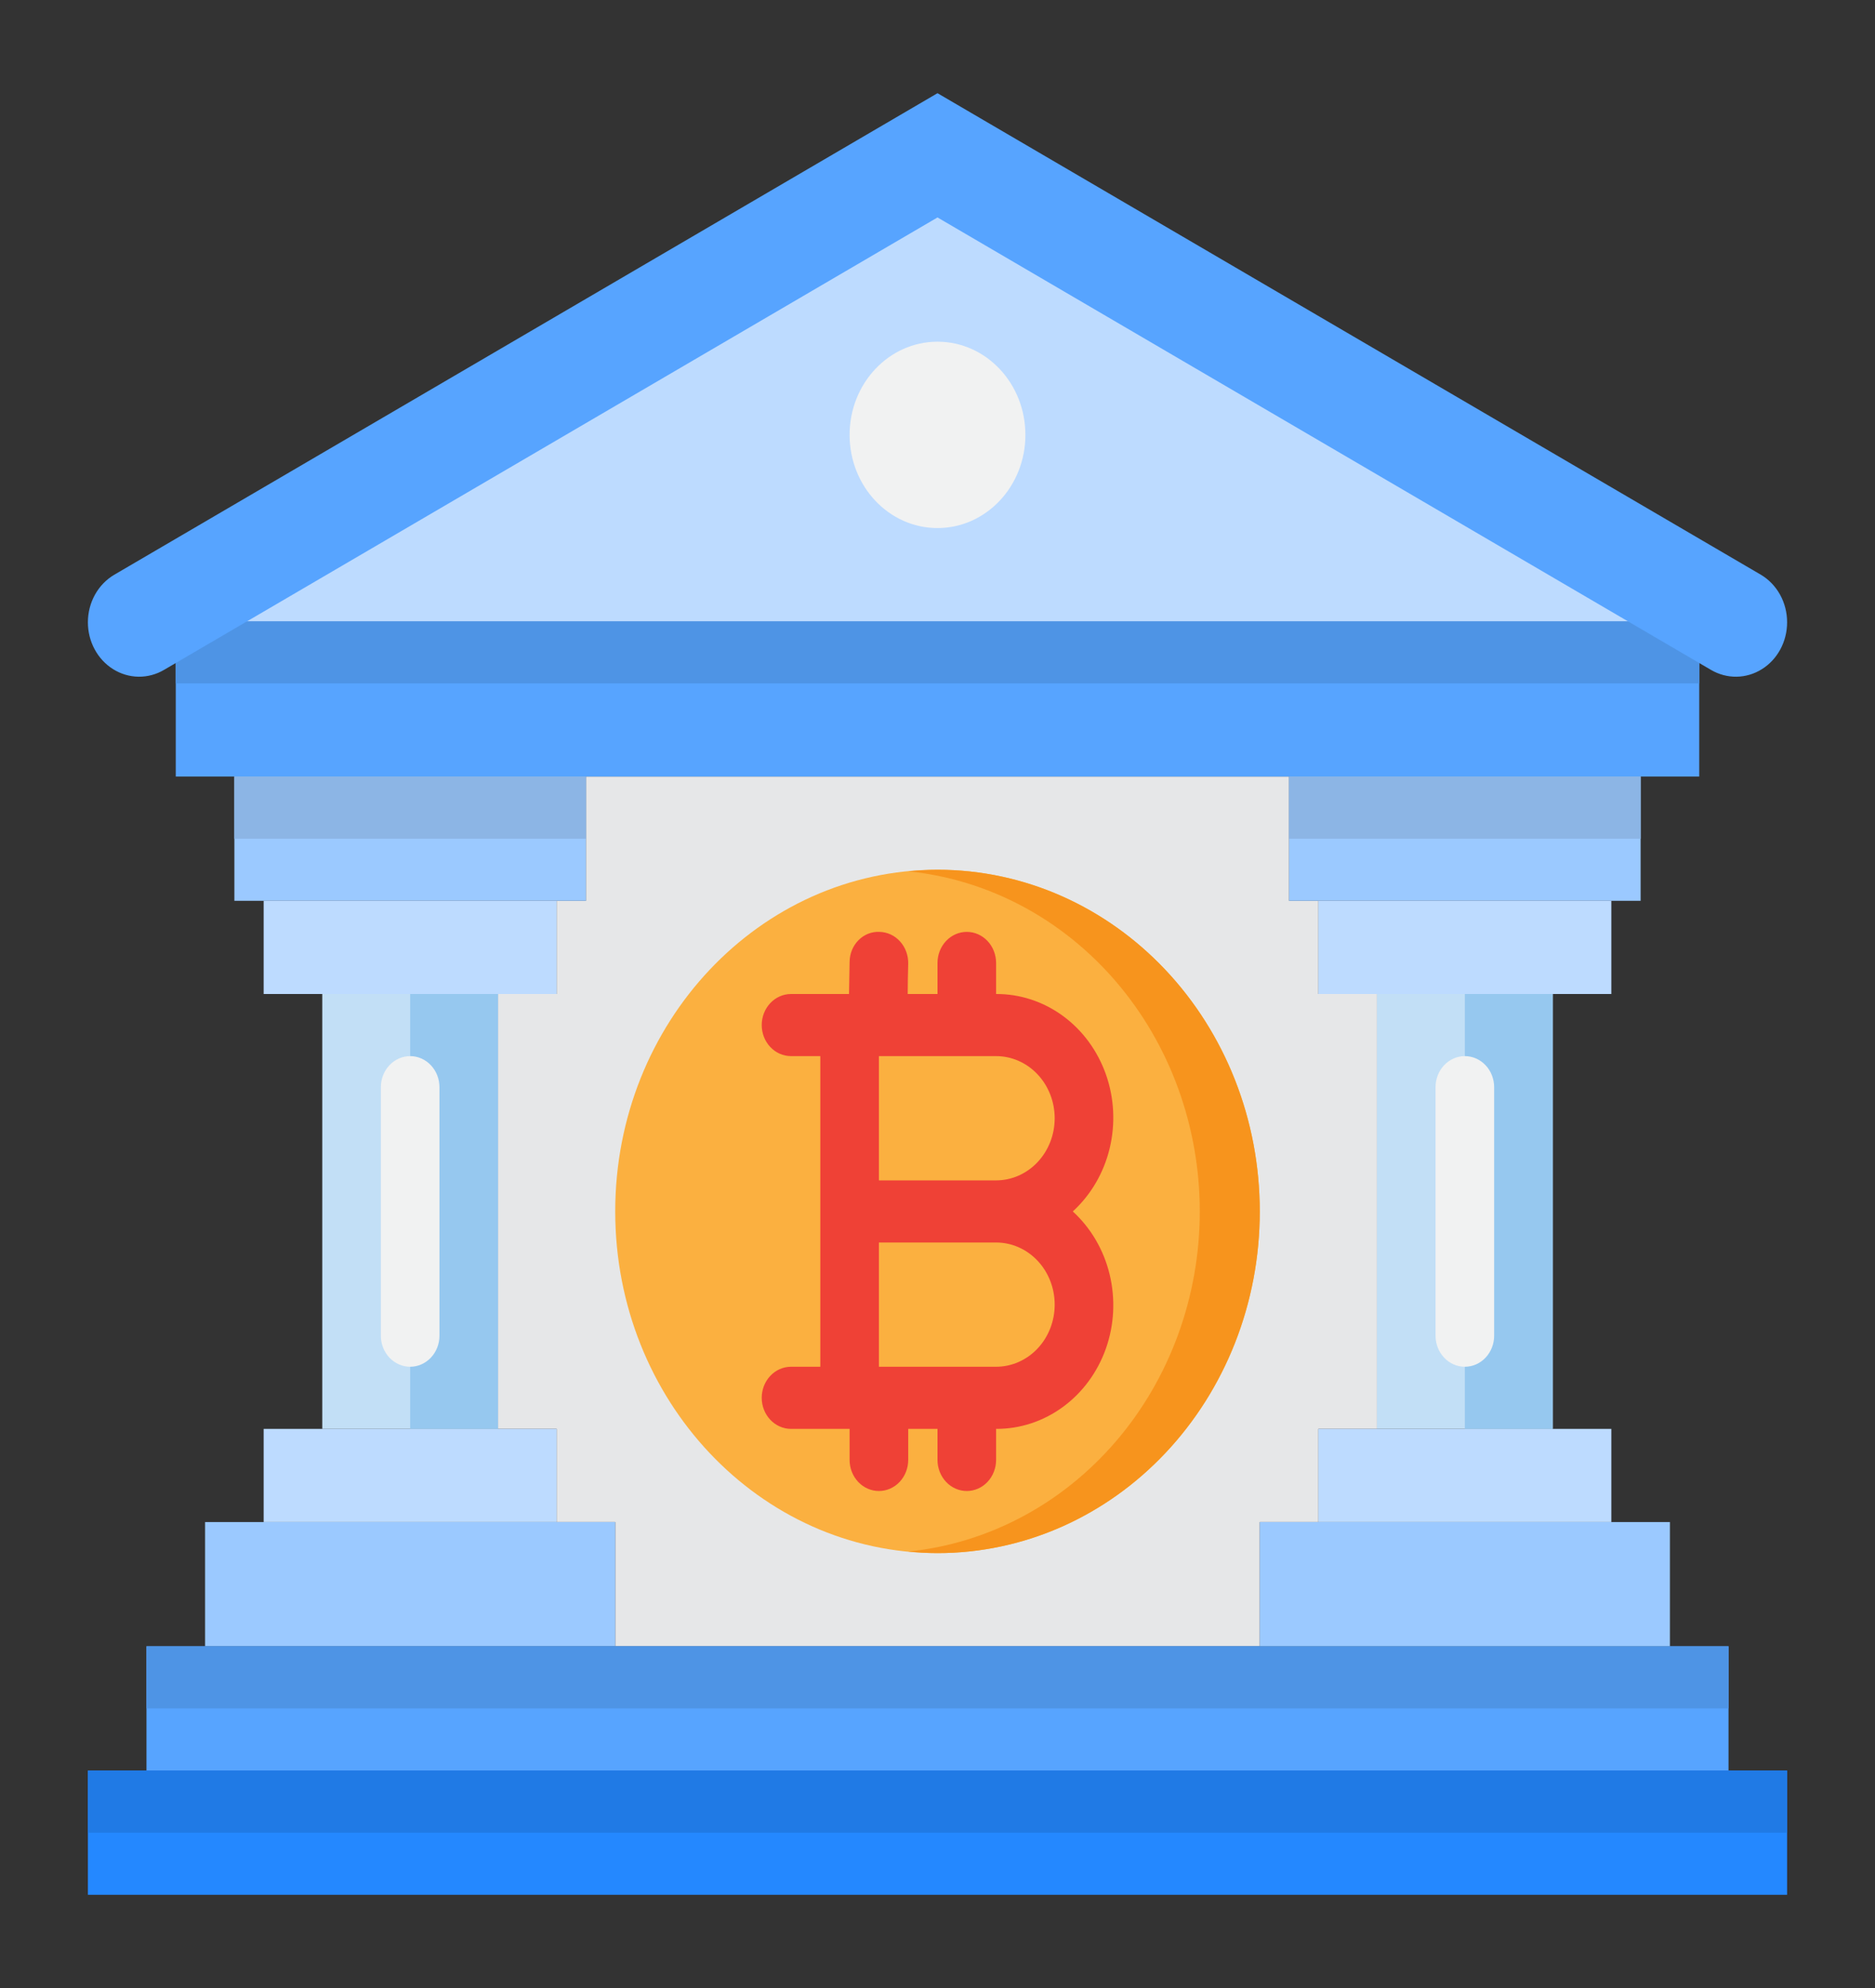
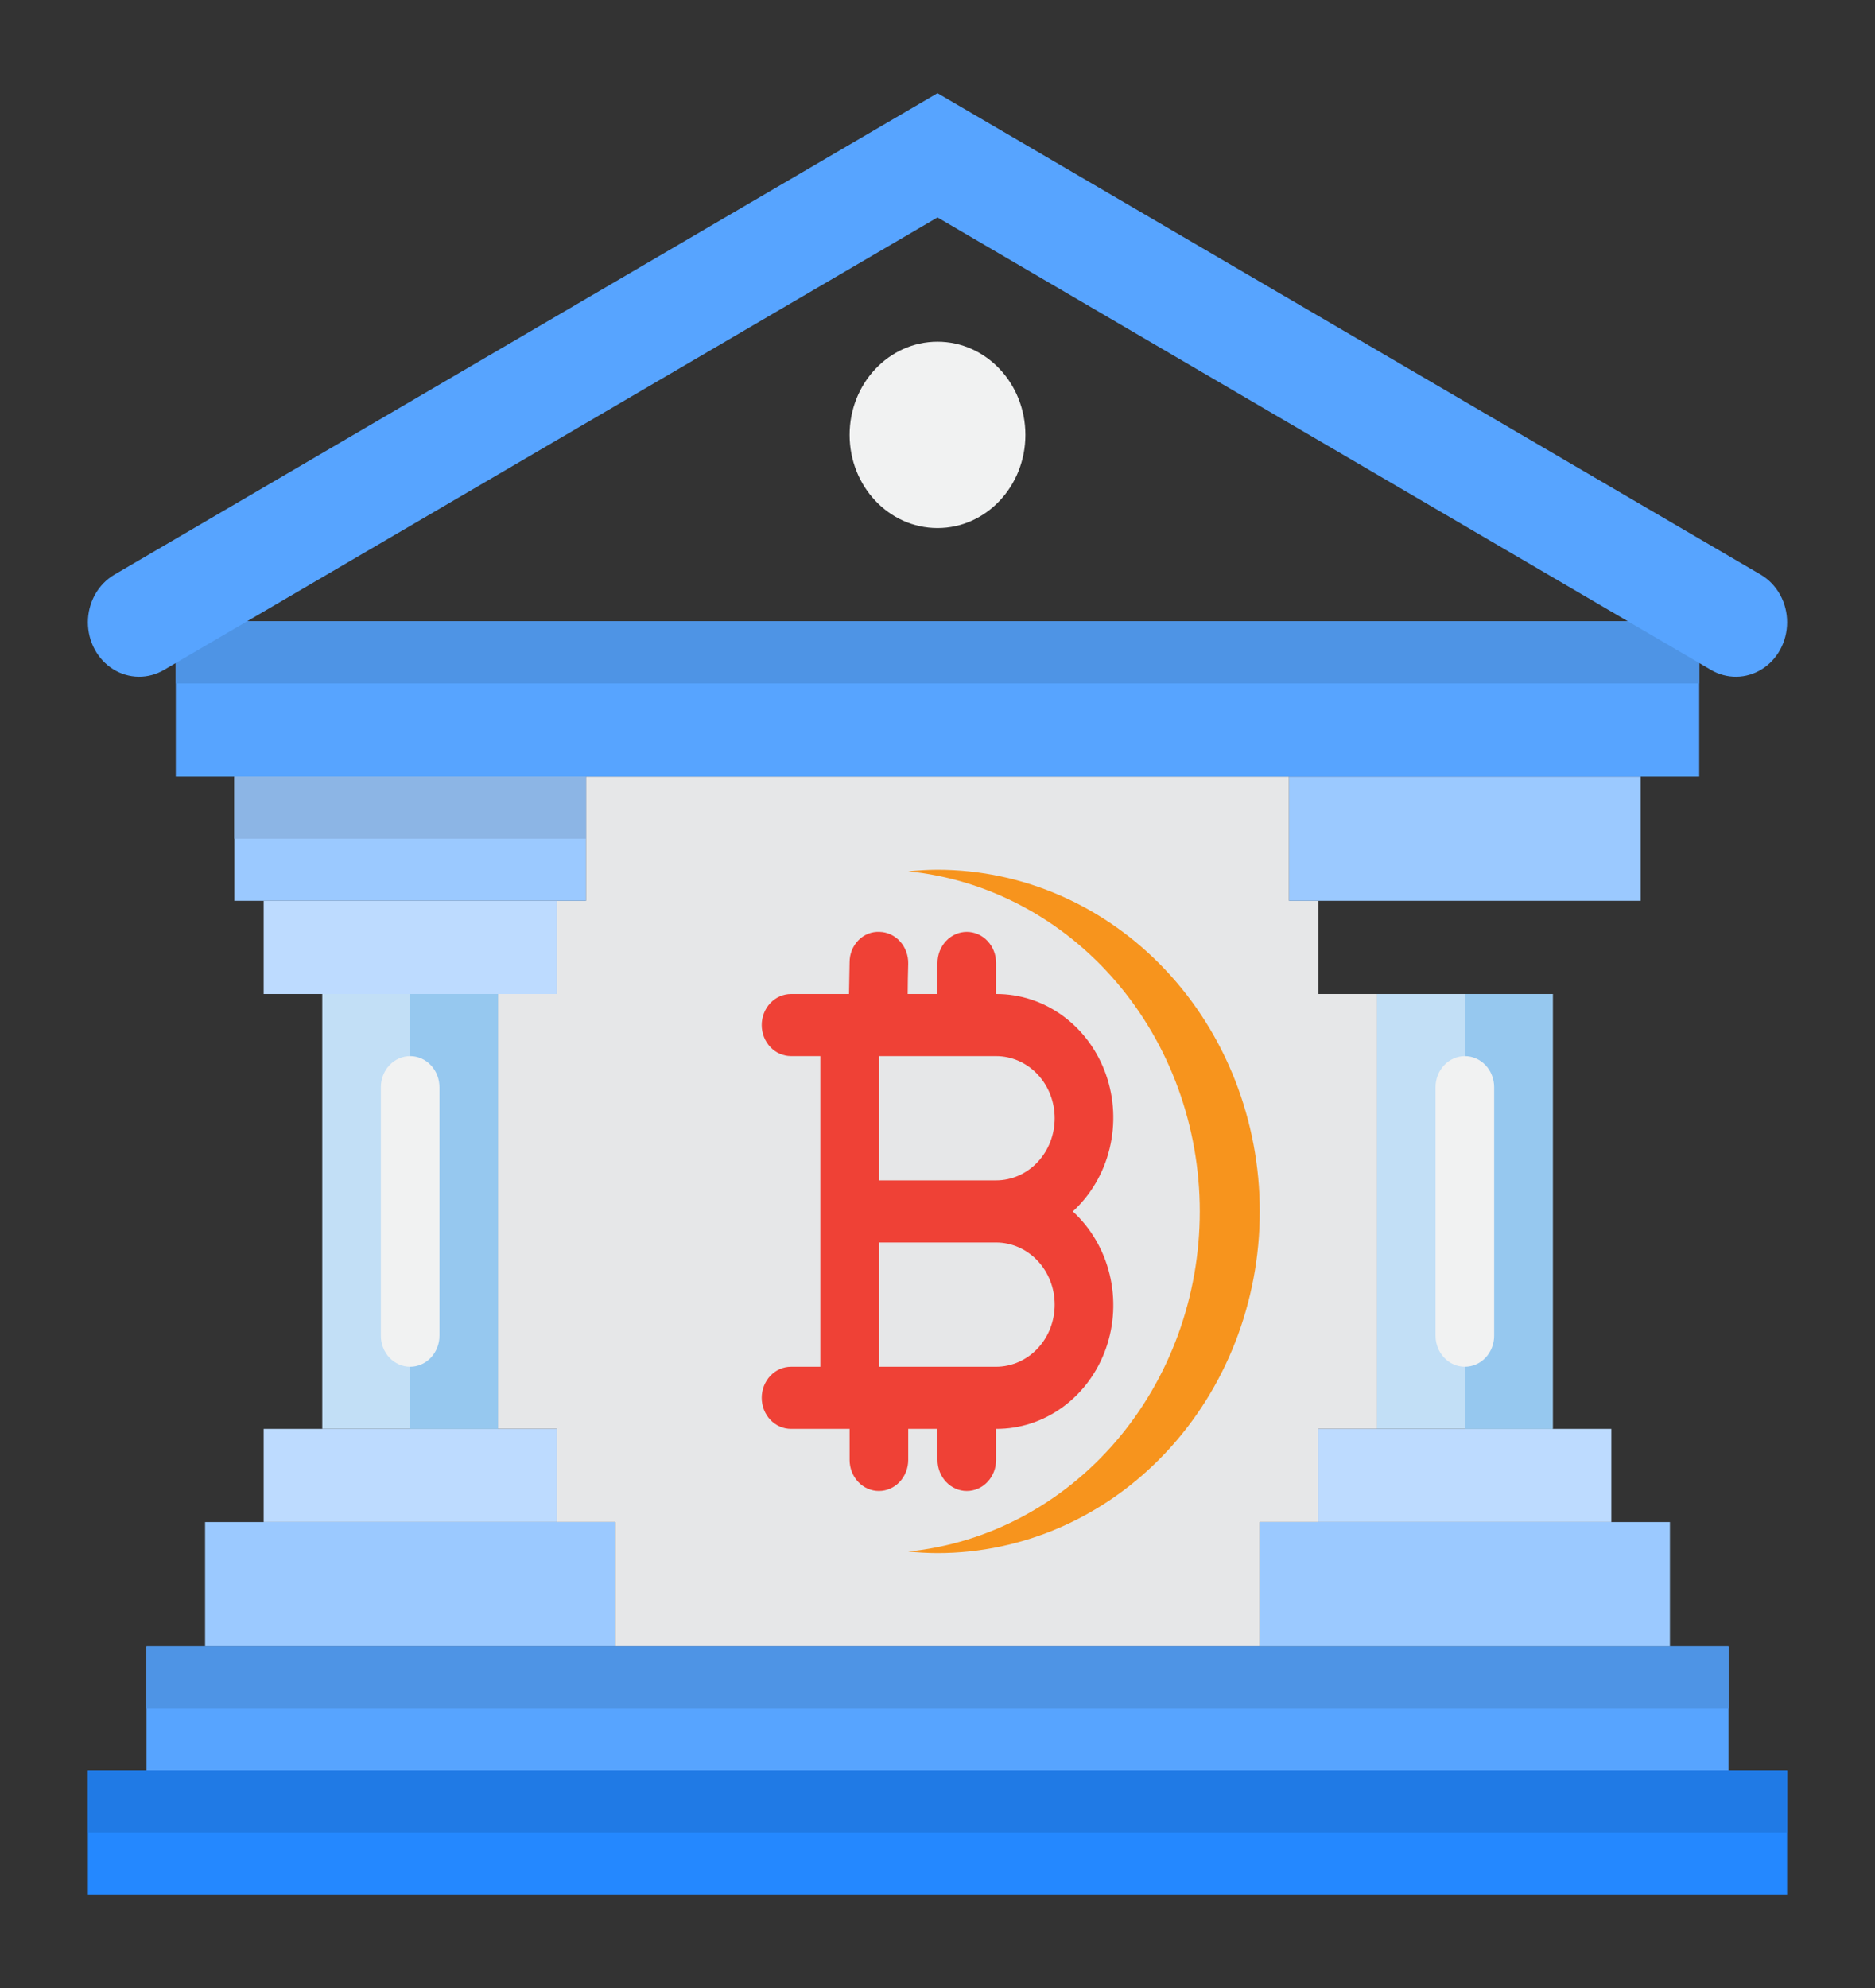
<svg xmlns="http://www.w3.org/2000/svg" width="100" height="106" viewBox="0 0 100 106" fill="none">
  <rect x="0" y="0" width="100" height="106" fill="#333333" stroke="none" />
  <path d="M73.438 53V76.188H70.312V81.156H67.188V87.781H32.812V81.156H29.688V76.188H26.562V53H29.688V48.031H31.25V41.406H68.75V48.031H70.312V53H73.438Z" fill="#E6E7E8" />
  <path d="M31.25 48.031V41.406H12.5V48.031H14.062H29.688H31.25Z" fill="#9BC9FF" />
  <path d="M29.688 53V48.031H14.062V53H17.188H26.562H29.688Z" fill="#BDDBFF" />
  <path d="M32.812 81.156H29.688H14.062H10.938V87.781H32.812V81.156Z" fill="#9BC9FF" />
  <path d="M29.688 76.188H26.562H17.188H14.062V81.156H29.688V76.188Z" fill="#BDDBFF" />
  <path d="M17.188 53H26.562V76.188H17.188V53Z" fill="#C2DFF6" />
  <path d="M92.188 87.781H89.062H67.188H32.812H10.938H7.812V94.406H92.188V87.781Z" fill="#57A4FF" />
  <path d="M7.812 94.406H4.688V101.031H95.312V94.406H92.188H7.812Z" fill="#2488FF" />
  <path d="M70.312 48.031H85.938H87.5V41.406H68.75V48.031H70.312Z" fill="#9BC9FF" />
-   <path d="M70.312 53H73.438H82.812H85.938V48.031H70.312V53Z" fill="#BDDBFF" />
+   <path d="M70.312 53H73.438H82.812H85.938H70.312V53Z" fill="#BDDBFF" />
  <path d="M67.188 81.156V87.781H89.062V81.156H85.938H70.312H67.188Z" fill="#9BC9FF" />
  <path d="M70.312 76.188V81.156H85.938V76.188H82.812H73.438H70.312Z" fill="#BDDBFF" />
  <path d="M73.438 53H82.812V76.188H73.438V53Z" fill="#C2DFF6" />
-   <path d="M50 82.812C59.492 82.812 67.188 74.656 67.188 64.594C67.188 54.532 59.492 46.375 50 46.375C40.508 46.375 32.812 54.532 32.812 64.594C32.812 74.656 40.508 82.812 50 82.812Z" fill="#FBB040" />
  <path d="M50 46.375C49.472 46.375 48.953 46.41 48.438 46.458C52.693 46.889 56.644 48.987 59.52 52.34C62.395 55.693 63.988 60.062 63.988 64.594C63.988 69.125 62.395 73.494 59.52 76.848C56.644 80.201 52.693 82.298 48.438 82.73C48.953 82.778 49.472 82.812 50 82.812C54.558 82.812 58.93 80.893 62.153 77.476C65.377 74.06 67.188 69.426 67.188 64.594C67.188 59.762 65.377 55.128 62.153 51.711C58.93 48.294 54.558 46.375 50 46.375Z" fill="#F7941D" />
  <path d="M9.375 33.125H90.625V41.406H9.375V33.125Z" fill="#57A4FF" />
  <path d="M78.125 53H82.812V76.188H78.125V53Z" fill="#96C8EF" />
  <path d="M21.875 53H26.562V76.188H21.875V53Z" fill="#96C8EF" />
  <path d="M9.375 33.125H90.625V36.438H9.375V33.125Z" fill="#4E94E5" />
-   <path d="M90.625 33.125H9.375L50 9.938L90.625 33.125Z" fill="#BDDBFF" />
  <path d="M50 28.156C52.589 28.156 54.688 25.932 54.688 23.188C54.688 20.443 52.589 18.219 50 18.219C47.411 18.219 45.312 20.443 45.312 23.188C45.312 25.932 47.411 28.156 50 28.156Z" fill="#F1F2F2" />
  <path d="M93.906 30.641L50 4.969L6.102 30.641C5.673 30.891 5.316 31.259 5.067 31.705C4.819 32.152 4.688 32.661 4.688 33.18C4.687 33.685 4.811 34.181 5.047 34.62C5.283 35.059 5.623 35.424 6.034 35.681C6.444 35.937 6.911 36.075 7.387 36.082C7.864 36.088 8.334 35.962 8.75 35.717L50 11.594L91.258 35.722C91.674 35.965 92.143 36.089 92.618 36.082C93.094 36.075 93.559 35.936 93.968 35.68C94.378 35.424 94.717 35.059 94.953 34.621C95.188 34.184 95.312 33.688 95.312 33.185C95.314 32.666 95.184 32.157 94.937 31.709C94.69 31.262 94.334 30.893 93.906 30.641Z" fill="#57A4FF" />
-   <path d="M68.75 41.406H87.5V44.719H68.75V41.406Z" fill="#8CB5E5" />
  <path d="M12.5 41.406H31.25V44.719H12.5V41.406Z" fill="#8CB5E5" />
  <path d="M7.812 87.781H92.188V91.094H7.812V87.781Z" fill="#4E94E5" />
  <path d="M4.688 94.406H95.312V97.719H4.688V94.406Z" fill="#207AE5" />
  <path d="M21.875 56.312C21.461 56.312 21.063 56.487 20.77 56.798C20.477 57.108 20.312 57.529 20.312 57.969V71.219C20.312 71.658 20.477 72.079 20.77 72.39C21.063 72.701 21.461 72.875 21.875 72.875C22.289 72.875 22.687 72.701 22.98 72.39C23.273 72.079 23.438 71.658 23.438 71.219V57.969C23.438 57.529 23.273 57.108 22.98 56.798C22.687 56.487 22.289 56.312 21.875 56.312Z" fill="#F1F2F2" />
  <path d="M78.125 56.312C77.711 56.312 77.313 56.487 77.02 56.798C76.727 57.108 76.562 57.529 76.562 57.969V71.219C76.562 71.658 76.727 72.079 77.02 72.39C77.313 72.701 77.711 72.875 78.125 72.875C78.539 72.875 78.937 72.701 79.23 72.39C79.523 72.079 79.688 71.658 79.688 71.219V57.969C79.688 57.529 79.523 57.108 79.23 56.798C78.937 56.487 78.539 56.312 78.125 56.312Z" fill="#F1F2F2" />
  <path d="M57.216 64.594C58.179 63.713 58.866 62.541 59.181 61.234C59.497 59.927 59.428 58.549 58.982 57.286C58.536 56.023 57.736 54.934 56.688 54.168C55.641 53.402 54.398 52.994 53.125 53V51.344C53.125 50.904 52.96 50.483 52.667 50.173C52.374 49.862 51.977 49.688 51.562 49.688C51.148 49.688 50.751 49.862 50.458 50.173C50.165 50.483 50 50.904 50 51.344V53H48.411C48.411 52.487 48.425 51.912 48.438 51.382C48.442 51.164 48.407 50.948 48.332 50.745C48.258 50.542 48.147 50.357 48.005 50.199C47.864 50.042 47.694 49.916 47.506 49.828C47.318 49.74 47.116 49.693 46.911 49.688C46.704 49.677 46.498 49.711 46.304 49.787C46.11 49.864 45.933 49.981 45.784 50.133C45.634 50.284 45.515 50.466 45.434 50.668C45.353 50.869 45.312 51.087 45.312 51.306C45.297 51.996 45.288 52.53 45.281 53H42.188C41.773 53 41.376 53.175 41.083 53.485C40.79 53.796 40.625 54.217 40.625 54.656C40.625 55.096 40.79 55.517 41.083 55.827C41.376 56.138 41.773 56.312 42.188 56.312H43.75V72.875H42.188C41.773 72.875 41.376 73.049 41.083 73.36C40.79 73.671 40.625 74.092 40.625 74.531C40.625 74.971 40.79 75.392 41.083 75.702C41.376 76.013 41.773 76.188 42.188 76.188H45.312V77.844C45.312 78.283 45.477 78.704 45.77 79.015C46.063 79.326 46.461 79.5 46.875 79.5C47.289 79.5 47.687 79.326 47.98 79.015C48.273 78.704 48.438 78.283 48.438 77.844V76.188H50V77.844C50 78.283 50.165 78.704 50.458 79.015C50.751 79.326 51.148 79.5 51.562 79.5C51.977 79.5 52.374 79.326 52.667 79.015C52.96 78.704 53.125 78.283 53.125 77.844V76.188C54.398 76.194 55.641 75.786 56.688 75.019C57.736 74.253 58.536 73.165 58.982 71.902C59.428 70.638 59.497 69.26 59.181 67.954C58.866 66.647 58.179 65.474 57.216 64.594ZM56.25 59.625C56.25 60.504 55.921 61.346 55.335 61.967C54.749 62.589 53.954 62.938 53.125 62.938H46.875V56.312H53.125C53.954 56.312 54.749 56.661 55.335 57.283C55.921 57.904 56.25 58.746 56.25 59.625ZM53.125 72.875H46.875V66.25H53.125C53.954 66.25 54.749 66.599 55.335 67.22C55.921 67.841 56.25 68.684 56.25 69.562C56.25 70.441 55.921 71.284 55.335 71.905C54.749 72.526 53.954 72.875 53.125 72.875Z" fill="#EF4136" />
</svg>